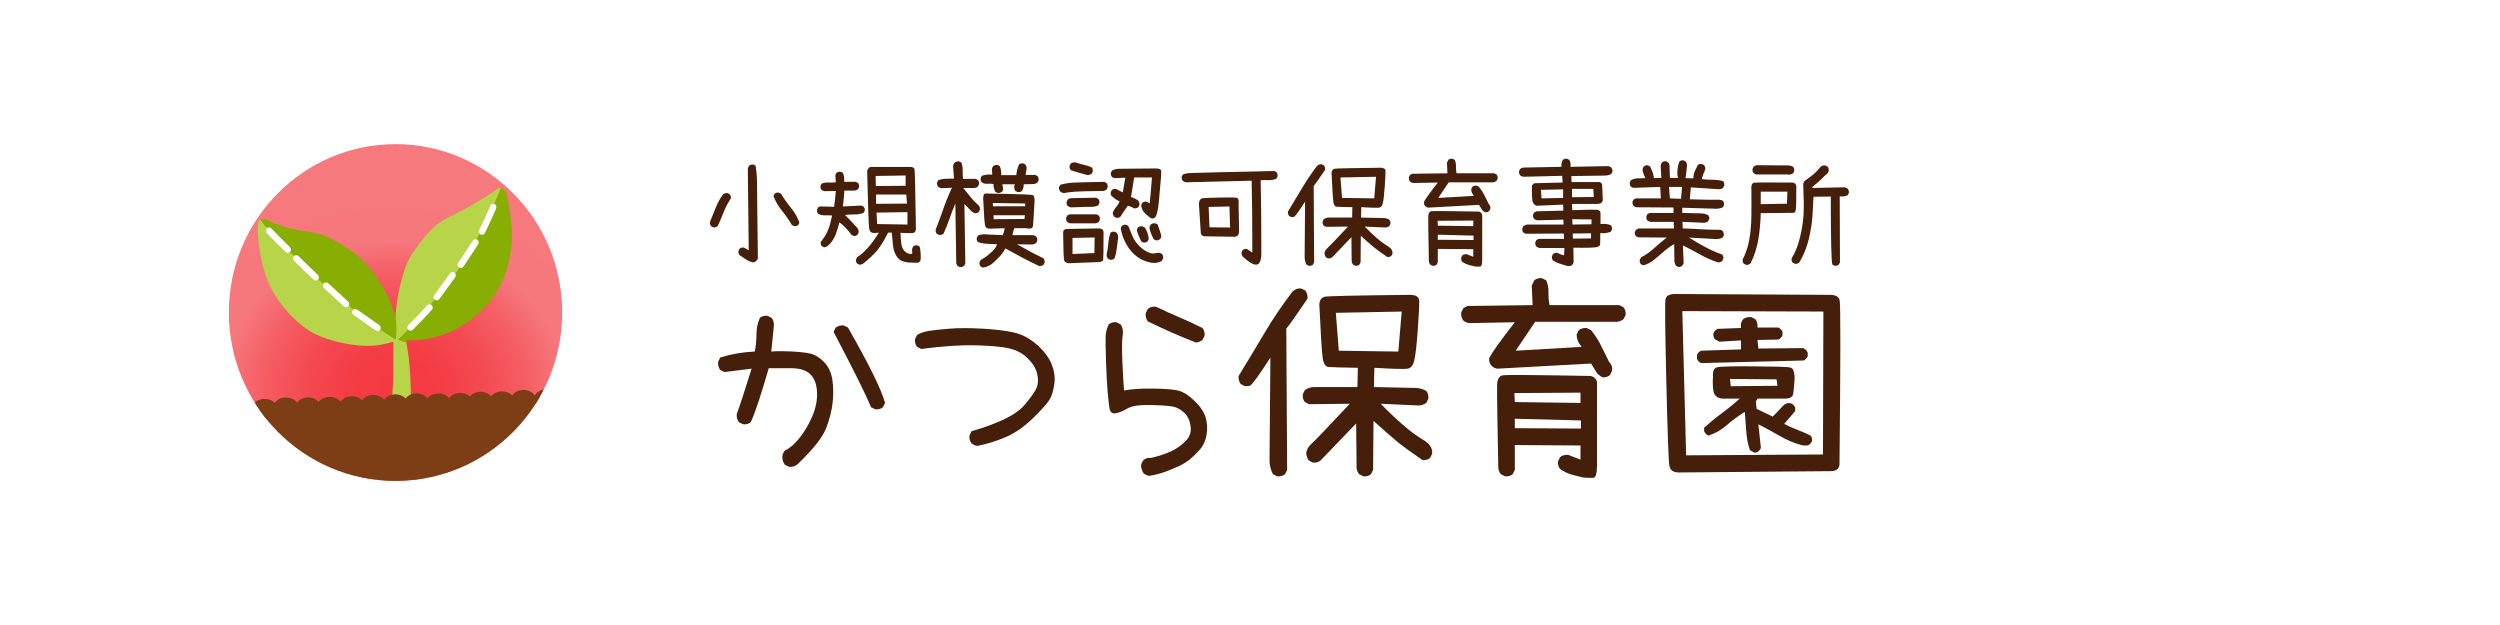
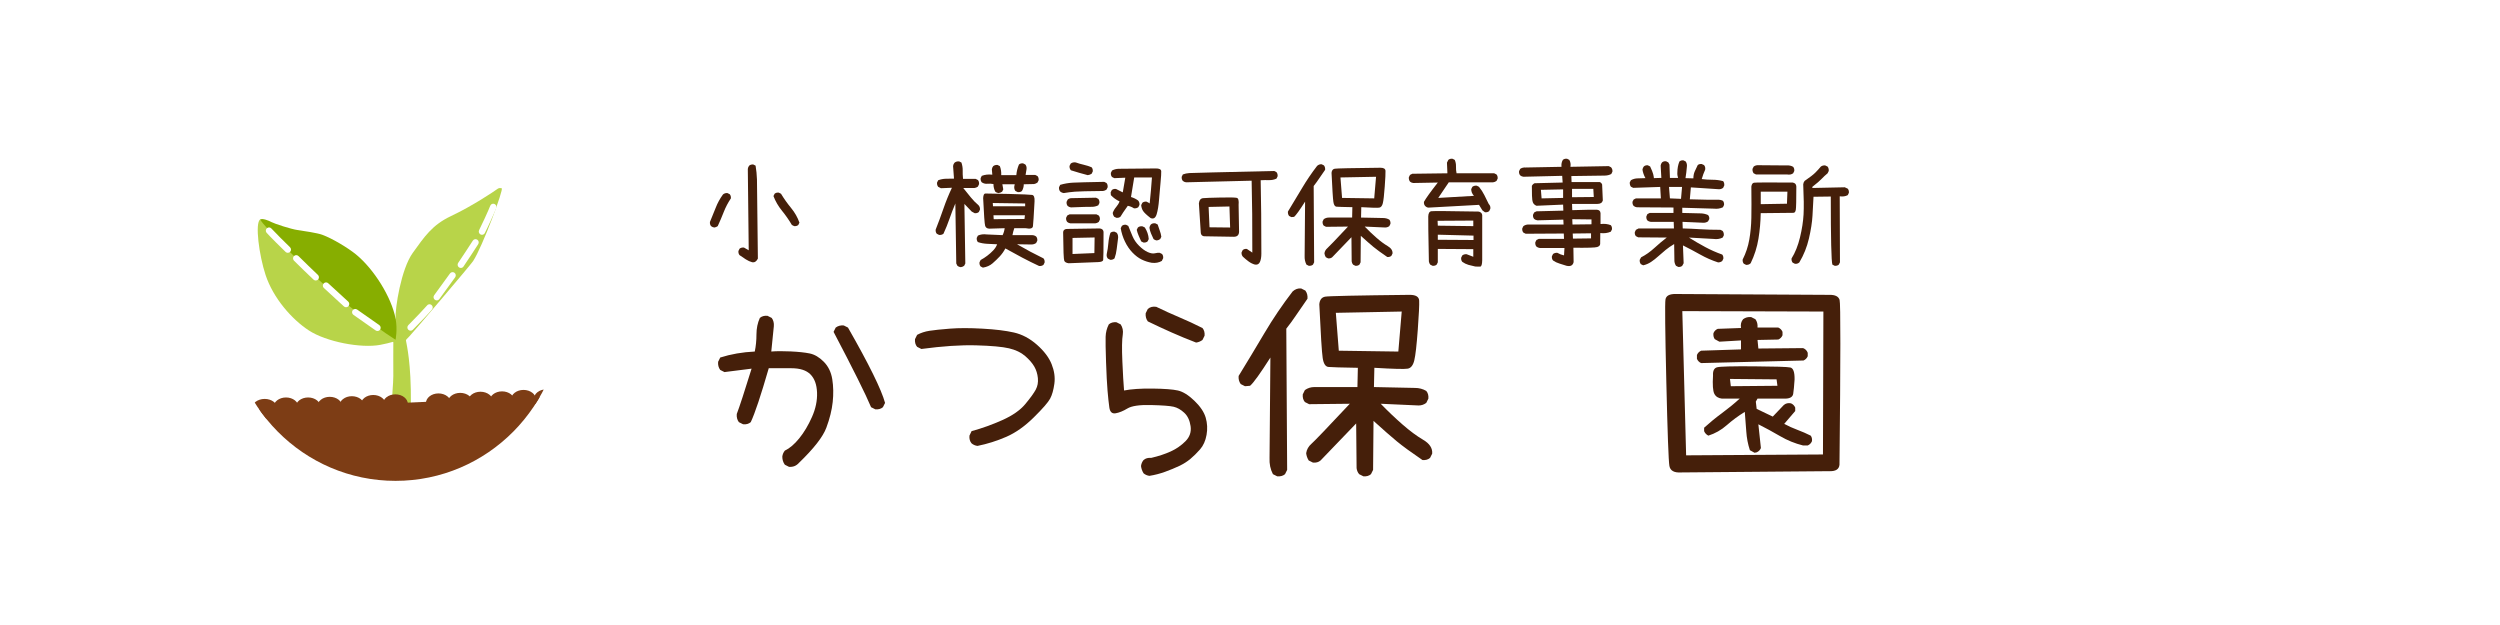
<svg xmlns="http://www.w3.org/2000/svg" id="_レイヤー_1" width="300" height="75" version="1.1" viewBox="0 0 300 75">
  <defs>
    <radialGradient id="_名称未設定グラデーション" data-name="名称未設定グラデーション" cx="47.29" cy="59.798" fx="47.29" fy="59.798" r="26.699" gradientTransform="translate(-.093 98.037) rotate(.104) scale(1 -.863)" gradientUnits="userSpaceOnUse">
      <stop offset="0" stop-color="#f43840" />
      <stop offset=".187" stop-color="#f43c44" />
      <stop offset=".384" stop-color="#f44850" />
      <stop offset=".583" stop-color="#f55d63" />
      <stop offset=".762" stop-color="#f6777c" />
      <stop offset="1" stop-color="#f6797d" />
    </radialGradient>
    <clipPath id="clippath">
      <ellipse cx="47.462" cy="37.5" rx="20" ry="20.203" fill="none" />
    </clipPath>
  </defs>
  <rect x="-.125" y="-.633" width="300.25" height="76.265" fill="#fff" />
  <g>
    <g>
-       <ellipse cx="47.462" cy="37.5" rx="20" ry="20.203" fill="url(#_名称未設定グラデーション)" />
      <path d="M47.468,38.253c-.063-1.283.66-5.961,2.066-7.911,1.409-1.956,2.334-3.347,4.57-4.404,2.664-1.26,5.251-3.018,5.499-3.202s.323-.196.602-.141-2.313,7.03-3.432,8.736c-.333.508-7.353,8.743-7.648,9.03-.28.272-.421.419-.41.493.081.512.636,2.68.593,7.592l-2.194-.109c-.172-.076.108-2.467.086-3.216-.018-.618.007-3.807,0-4.053-.004-.124-.184.052-1.571.315-2.291.435-6.473-.361-8.563-1.728-2.044-1.337-4.271-3.865-5.196-6.661-.778-2.353-1.296-6.259-.644-6.656.14-.086,1.604,1.481,2.443,2.078.839.598,12.336,8.696,12.852,9.153.651.575.949.741.946.685h0Z" fill="#b8d449" />
-       <path d="M47.777,40.701c1.696-1.362,6.123-6.705,7.534-8.794,2.055-3.043,4.443-8.306,4.78-9.33.572.07.667.623.753.913s.782,3.756.531,5.984c-.164,1.457-.631,5.1-3.858,8.041-3.227,2.941-6.583,3.379-8.78,3.341,0,0-.029.009.013.182-.509.022-1.001-.312-.972-.336h0Z" fill="#87ae00" />
      <path d="M47.468,40.773c-1.103-.687-4.117-2.779-7.089-5.292-2.904-2.456-8.76-8.282-9.153-9.145.28-.163,1.01.129,1.375.325s2.327.833,3.091.942,2.402.358,2.965.565c1.244.456,3.109,1.585,4.055,2.358,2.151,1.757,4.253,5.111,4.755,7.693.256,1.317,0,2.554,0,2.554h0Z" fill="#87ae00" />
      <g>
        <path d="M57.838,28.175c-.062,0-.125-.015-.183-.047-.187-.102-.256-.338-.155-.527.229-.426,1.155-2.439,1.328-2.905.075-.201.296-.303.495-.227.199.075.3.3.225.501-.185.497-1.129,2.55-1.372,3.002-.07.13-.202.204-.339.204h.001Z" fill="#fff" />
        <path d="M55.299,32.154c-.079,0-.158-.024-.227-.075-.172-.127-.209-.37-.084-.543.231-.32,1.611-2.435,1.75-2.656.114-.181.352-.235.531-.12.179.115.233.355.119.537-.143.227-1.532,2.357-1.778,2.697-.075.104-.192.16-.311.16Z" fill="#fff" />
        <path d="M52.409,36.048c-.077,0-.155-.023-.223-.072-.173-.124-.214-.367-.091-.542.296-.42,1.412-1.947,1.878-2.584l.027-.036c.126-.173.367-.209.538-.082.171.127.207.371.081.544l-.027.037c-.465.635-1.577,2.158-1.87,2.573-.075.107-.194.164-.314.164v-.002Z" fill="#fff" />
        <path d="M49.269,39.684c-.101,0-.202-.04-.277-.119-.147-.155-.143-.401.011-.55.46-.447,2.063-2.132,2.221-2.335.114-.17.341-.222.517-.115.182.111.241.349.132.533-.124.208-2.029,2.18-2.337,2.478-.075.072-.171.108-.267.108ZM51.221,36.683c-.004.006-.007.01-.009.014.003-.005.006-.009.009-.014Z" fill="#fff" />
        <path d="M34.538,30.339c-.088,0-.177-.031-.25-.093-.214-.185-2.131-2.106-2.305-2.325-.133-.168-.106-.412.06-.546.166-.134.408-.107.54.06.141.172,1.993,2.038,2.204,2.22.162.139.181.385.043.548-.076.09-.184.136-.293.136h0Z" fill="#fff" />
        <path d="M37.889,33.661c-.089,0-.178-.031-.25-.093-.177-.153-2.146-2.061-2.367-2.294-.147-.155-.142-.401.011-.55s.397-.143.544.012c.237.25,2.177,2.126,2.312,2.242.162.14.18.385.042.548-.076.09-.184.136-.293.136h0Z" fill="#fff" />
        <path d="M41.53,36.87c-.093,0-.186-.034-.26-.102-.028-.026-.158-.144-.345-.315-1.679-1.529-2.028-1.854-2.086-1.918-.142-.16-.129-.405.029-.549.157-.142.397-.131.54.025.118.121,1.508,1.387,2.032,1.865.189.172.321.293.349.318.157.145.168.391.024.549-.076.084-.18.126-.284.126h0Z" fill="#fff" />
        <path d="M45.295,39.722c-.083,0-.167-.027-.237-.083-.092-.068-2.483-1.744-2.643-1.855-.175-.122-.22-.364-.099-.541.12-.177.36-.222.535-.1.025.017,2.614,1.83,2.682,1.883.167.132.197.377.066.546-.076.098-.189.149-.303.149h0Z" fill="#fff" />
      </g>
      <g clip-path="url(#clippath)">
        <g>
          <g>
            <ellipse cx="31.76" cy="49.059" rx="1.541" ry="1.19" fill="#7d3d15" />
            <ellipse cx="34.321" cy="48.885" rx="1.509" ry="1.19" fill="#7d3d15" />
            <ellipse cx="36.974" cy="48.885" rx="1.509" ry="1.19" fill="#7d3d15" />
            <ellipse cx="39.57" cy="48.809" rx="1.509" ry="1.19" fill="#7d3d15" />
            <ellipse cx="42.223" cy="48.733" rx="1.509" ry="1.19" fill="#7d3d15" />
            <ellipse cx="44.791" cy="48.587" rx="1.509" ry="1.19" fill="#7d3d15" />
            <ellipse cx="47.444" cy="48.511" rx="1.509" ry="1.19" fill="#7d3d15" />
-             <ellipse cx="49.983" cy="48.399" rx="1.509" ry="1.19" fill="#7d3d15" />
            <ellipse cx="52.615" cy="48.399" rx="1.509" ry="1.19" fill="#7d3d15" />
            <ellipse cx="55.225" cy="48.334" rx="1.509" ry="1.19" fill="#7d3d15" />
            <ellipse cx="57.656" cy="48.197" rx="1.509" ry="1.19" fill="#7d3d15" />
            <ellipse cx="60.245" cy="48.153" rx="1.509" ry="1.19" fill="#7d3d15" />
            <ellipse cx="62.82" cy="47.979" rx="1.509" ry="1.19" fill="#7d3d15" />
            <ellipse cx="65.559" cy="47.907" rx="1.509" ry="1.19" fill="#7d3d15" />
          </g>
          <rect x="29.374" y="48.362" width="37.178" height="9.607" transform="translate(-2.307 2.176) rotate(-2.538)" fill="#7d3d15" />
        </g>
      </g>
    </g>
    <g>
      <path d="M94.691,56.026l-.508-.257c-.203-.274-.306-.6-.306-.976.034-.274.136-.514.306-.72.575-.273,1.152-.766,1.729-1.476.575-.711,1.084-1.562,1.524-2.556.441-.992.645-1.968.61-2.927-.034-.958-.297-1.686-.788-2.183-.491-.496-1.254-.744-2.287-.744h-2.72c-.95,3.286-1.67,5.443-2.161,6.471-.237.205-.543.291-.915.256l-.509-.256c-.203-.274-.288-.6-.254-.977.339-.89.932-2.704,1.779-5.443l-3.254.411-.508-.257c-.203-.273-.288-.599-.254-.976l.254-.514c.644-.205,1.312-.368,2.008-.488.694-.119,1.406-.196,2.136-.23.135-.65.203-1.335.203-2.055s.136-1.377.406-1.977c.237-.205.542-.291.915-.257l.509.257c.203.273.288.607.254,1.001l-.305,3.03c.61-.052,1.381-.056,2.313-.013.932.043,1.694.124,2.287.243.593.12,1.161.454,1.703,1.002s.881,1.25,1.017,2.105c.136.856.152,1.764.051,2.722-.102.959-.355,1.986-.763,3.081-.406,1.096-1.508,2.508-3.304,4.236-.306.343-.695.497-1.17.463l.002.004ZM105.037,49.119l-.508-.257c-.645-1.541-2.145-4.553-4.5-9.038l.255-.514c.271-.205.593-.291.966-.257l.508.257c2.525,4.416,4.008,7.43,4.449,9.038l-.255.514c-.237.205-.542.291-.915.257Z" fill="#451f0a" />
      <path d="M117.3,53.51c-.271-.034-.508-.137-.712-.309-.203-.239-.288-.547-.254-.924l.254-.539c1.254-.343,2.491-.787,3.712-1.335,1.22-.548,2.135-1.19,2.745-1.926s1.025-1.31,1.245-1.721c.221-.411.306-.873.255-1.387s-.195-.976-.433-1.387c-.237-.41-.602-.83-1.093-1.258-.492-.428-1.136-.735-1.932-.925-.797-.188-2.114-.308-3.953-.359-1.839-.051-4.028.095-6.57.437l-.509-.257c-.203-.239-.288-.547-.254-.924l.254-.514c.44-.239.937-.402,1.487-.488.55-.085,1.363-.171,2.44-.256,1.075-.086,2.38-.086,3.914,0,1.533.085,2.792.239,3.774.462.983.223,1.902.71,2.758,1.463.856.754,1.445,1.532,1.768,2.337.321.805.432,1.584.33,2.337s-.271,1.353-.509,1.797c-.237.445-.894,1.198-1.97,2.26s-2.173,1.836-3.292,2.324c-1.118.487-2.271.852-3.457,1.091h.002Z" fill="#451f0a" />
      <path d="M137.939,57.104c-.271-.034-.508-.137-.711-.308-.17-.274-.271-.565-.306-.873.034-.274.136-.514.306-.72.236-.205.542-.291.915-.257.881-.205,1.66-.462,2.338-.77.678-.309,1.271-.72,1.779-1.232.509-.514.712-1.117.61-1.811s-.355-1.229-.763-1.604c-.406-.377-.83-.616-1.271-.72-.441-.103-1.348-.171-2.72-.205-1.373-.034-2.313.103-2.822.411-.508.308-.979.5-1.41.577-.433.077-.687-.153-.763-.693-.076-.539-.148-1.21-.216-2.016-.068-.804-.128-1.951-.179-3.44s-.067-2.499-.051-3.029.145-1.027.382-1.489c.237-.206.542-.291.915-.257l.508.257c.237.359.322.762.255,1.206-.102.616-.119,1.695-.051,3.235.067,1.541.135,2.705.203,3.492.881-.171,2.024-.248,3.432-.23,1.406.017,2.415.094,3.024.23.61.138,1.271.548,1.983,1.232.711.685,1.164,1.361,1.359,2.028.194.668.229,1.357.102,2.067-.127.711-.386,1.288-.775,1.733s-.779.83-1.169,1.155-.839.607-1.348.848c-.508.239-1.067.47-1.677.692-.61.223-1.237.386-1.882.488l.003.003ZM143.532,41.108c-.983-.377-1.957-.779-2.924-1.207-.966-.428-1.923-.873-2.872-1.335-.203-.274-.288-.6-.254-.977l.254-.513c.271-.24.61-.325,1.017-.257.915.445,1.839.864,2.771,1.258.933.394,1.856.821,2.771,1.284.203.239.288.548.254.924l-.254.514c-.238.171-.492.274-.763.309Z" fill="#451f0a" />
      <path d="M153.26,57.156l-.509-.257c-.305-.582-.44-1.232-.406-1.952l.102-12.042c-1.22,1.917-2.033,3.047-2.44,3.39l-.609.051-.509-.257c-.203-.273-.288-.599-.254-.976,1.05-1.711,2.084-3.428,3.101-5.147,1.017-1.721,2.144-3.386,3.381-4.994.305-.274.644-.394,1.017-.36l.509.257c.203.274.288.6.254.977-.576.821-1.042,1.498-1.397,2.028-.356.53-.737,1.053-1.145,1.566l.102,16.946-.254.514c-.237.205-.551.291-.94.257h-.003ZM163.605,57.156l-.509-.257c-.169-.206-.271-.445-.305-.72l-.051-5.366-4.271,4.442c-.237.205-.543.291-.915.257l-.509-.257c-.169-.273-.271-.565-.305-.873.067-.445.279-.821.636-1.13.355-.308,1.889-1.908,4.601-4.802l-4.881.052-.508-.257c-.203-.239-.289-.548-.255-.925l.255-.513c.339-.24.712-.36,1.118-.36h5.186l.051-2.311c-2-.034-3.178-.068-3.533-.103s-.585-.394-.687-1.078-.237-2.833-.406-6.445c.051-.53.283-.834.699-.911.415-.077,3.8-.15,10.154-.219.729,0,1.105.231,1.131.693s-.029,1.622-.165,3.479-.275,3.086-.419,3.685c-.145.6-.407.933-.788,1.001-.382.069-1.716.035-4.004-.103l-.051,2.311c2.762.069,4.397.104,4.906.104s.966.119,1.372.359c.204.239.288.548.255.924l-.255.514c-.271.205-.576.309-.915.309l-4.55-.206c.864.891,1.737,1.721,2.618,2.491s1.707,1.382,2.479,1.836c.771.453,1.131,1.006,1.08,1.656l-.254.513c-.237.206-.543.291-.915.257-1.356-.924-2.381-1.673-3.076-2.246-.694-.573-1.626-1.391-2.796-2.452l-.051,5.88-.254.514c-.237.205-.543.291-.915.257h.002ZM167.8,42.187l.406-4.802-7.905.154.355,4.545,7.144.103Z" fill="#451f0a" />
-       <path d="M192.252,45.268l-.56-.411-.763-1.232-11.26.616c-.271-.034-.509-.162-.712-.385s-.289-.522-.255-.898c.407-.753,1.433-2.183,3.076-4.288l-5.465.103c-.271-.034-.509-.137-.712-.309-.203-.273-.288-.599-.254-.976l.254-.514.508-.257,7.804-.103-.102-2.362.306-.616c.236-.205.542-.291.915-.257l.508.257c.204.445.297.934.28,1.464-.018.531.025,1.036.127,1.515h8.362l.509.257c.203.24.288.548.254.925l-.254.514c-.237.171-.492.273-.763.308h-9.837l-2.339,3.467,7.931-.463c-.406-.444-.609-.94-.609-1.489l.254-.513c.271-.206.593-.291.966-.257l.508.257c.475.582.873,1.198,1.195,1.849.321.65.644,1.301.966,1.951.305.308.424.668.355,1.078l-.254.514c-.237.205-.551.291-.94.257v-.002ZM190.065,57.31c-.508-.103-1-.223-1.474-.359-.475-.137-.933-.359-1.373-.667-.203-.24-.288-.549-.254-.925l.254-.514c.271-.205.593-.291.966-.257l1.475.565v-1.695l-7.88-.051v2.979l-.254.514c-.238.205-.543.291-.915.257l-.509-.257c-.17-.206-.271-.445-.305-.72-.119-5.974-.165-9.308-.14-10.001s.254-1.073.686-1.143c.433-.067,3.944-.042,10.536.077.458.12.712.377.763.771v10.04c-.017.924-.165,1.395-.444,1.412-.28.017-.657.008-1.132-.026h0ZM189.659,48.349v-1.232l-7.931.052.051,1.078,7.88.103h0ZM189.71,51.43v-.976l-7.931-.205v1.13s7.931.051,7.931.051Z" fill="#451f0a" />
      <path d="M219.569,56.54l-17.844.153c-.831.052-1.297-.21-1.398-.783s-.225-3.933-.368-10.078c-.145-6.145-.179-9.444-.102-9.897.076-.454.495-.672,1.258-.655l18.403.103c.694-.017,1.105.185,1.233.604.127.42.122,7.015-.013,19.784-.052.53-.441.787-1.17.771v-.002ZM218.756,54.537l.051-17.152-16.929-.051.457,17.306,16.421-.103ZM204.14,43.573c-.237-.103-.406-.274-.508-.514v-.462c.102-.24.271-.411.508-.514l4.779-.154v-1.078l-2.593.153-.56-.308c-.136-.205-.187-.445-.152-.719.102-.24.271-.411.509-.514l2.796-.103c-.068-.428.017-.779.254-1.053.271-.206.593-.291.966-.257l.509.257c.203.273.288.607.254,1.001h2.491c.237.103.407.274.509.514v.411c-.102.239-.271.41-.509.513l-2.491.052.102,1.027,5.364-.052c.271.103.457.291.559.565v.41c-.102.24-.271.411-.508.514l-12.278.309v.002ZM210.546,54.331l-.56-.308c-.237-.719-.381-1.468-.432-2.247-.051-.778-.11-1.562-.179-2.35-.779.479-1.499,1.011-2.16,1.593s-1.398,1.001-2.212,1.258c-.237-.119-.406-.3-.508-.539v-.411c.678-.616,1.39-1.198,2.135-1.746.746-.548,1.458-1.13,2.136-1.746h-2.136c-.44-.051-.745-.248-.915-.59-.169-.343-.22-1.07-.152-2.183-.034-.565.131-.895.496-.989.364-.094,1.83-.132,4.397-.115,2.567.018,4.028.064,4.385.142.355.077.524.561.508,1.45-.051.771-.105,1.34-.165,1.708s-.368.561-.928.577h-3.355l-.203.359.102.873,1.932.925,1.322-1.387c.237-.205.525-.273.864-.205.237.103.406.273.508.514v.41l-1.321,1.541c.508.273,1.038.514,1.589.719.55.205,1.08.437,1.589.693.135.171.186.394.152.668-.102.239-.271.41-.509.513h-.559c-.967-.239-1.882-.611-2.746-1.116s-1.737-.98-2.618-1.426l.306,2.851c-.102.24-.271.411-.509.514l-.254.051h0ZM213.291,46.295l-.102-.771-5.593-.052.103.873,5.592-.051h0Z" fill="#451f0a" />
    </g>
    <g>
      <path d="M85.714,27.302c-.146-.019-.274-.074-.385-.166-.109-.13-.155-.296-.137-.5.237-.555.467-1.119.687-1.692s.513-1.109.879-1.609c.155-.129.334-.185.535-.166l.275.139c.109.129.155.296.137.499-.348.519-.634,1.063-.858,1.637-.225.574-.465,1.138-.721,1.693-.129.092-.266.147-.412.166h0ZM90.287,31.478c-.274-.074-.54-.194-.797-.36-.256-.167-.503-.333-.741-.5-.109-.129-.155-.296-.138-.499l.138-.277c.146-.111.32-.157.521-.139l.577.333-.109-9.767c.018-.148.073-.278.164-.389.129-.111.293-.157.495-.139l.274.139c.092.536.146,1.089.165,1.657.018.569.055,3.734.109,9.497-.165.332-.385.48-.659.443h0ZM95.3,27.136l-.274-.139c-.348-.592-.744-1.161-1.188-1.707-.444-.546-.785-1.133-1.023-1.762l.138-.277c.128-.111.292-.157.494-.139l.274.139c.357.592.76,1.161,1.209,1.706.448.546.782,1.133,1.002,1.762l-.137.278c-.129.11-.293.157-.495.139Z" fill="#451f0a" />
-       <path d="M98.882,29.674l-.262-.139c-.109-.12-.155-.277-.137-.472.339-.443.586-.825.741-1.145.156-.318.282-.654.378-1.006.097-.352.181-.702.254-1.054-.283-.019-.574-.023-.872-.015-.298.01-.569-.055-.817-.193-.101-.13-.142-.292-.123-.486l.123-.264c.146-.12.325-.161.536-.124l1.387.041c.046-.314.087-.629.124-.943.036-.314.063-.633.082-.957l-1.332.027c-.146-.019-.271-.069-.371-.152-.101-.12-.146-.277-.137-.472l.137-.277c.248-.111.522-.157.824-.139.303.019.596.009.879-.028l-.055-.874.138-.263c.137-.103.307-.144.508-.125l.261.125c.138.323.188.685.151,1.082h1.4l.262.139c.101.129.142.291.123.485l-.123.264c-.129.093-.262.147-.398.166h-1.236c-.019.314-.044.629-.075.943-.032.314-.066.634-.104.958l2.226-.111.261.139c.109.12.155.277.137.472l-.137.264c-.33.139-.691.203-1.085.194-.395-.01-.774.014-1.141.069.266.269.52.529.763.783.242.255.469.502.68.742.155.176.215.37.179.583l-.124.264c-.128.111-.288.157-.48.139l-.261-.139c-.192-.277-.41-.543-.652-.798-.243-.254-.506-.487-.79-.7-.109.472-.247.932-.412,1.38-.164.449-.391.835-.68,1.159-.288.323-.538.476-.748.457h-.002ZM108.935,31.492c-.256-.037-.499-.1-.728-.187-.229-.089-.446-.294-.652-.618-.206-.323-.339-.739-.398-1.248s-.107-1.018-.145-1.526h-.439c-.458.916-.884,1.614-1.277,2.095-.394.481-.938.999-1.634,1.554-.146.148-.33.213-.55.194l-.261-.139c-.109-.12-.155-.277-.138-.472l.138-.264c.394-.268.792-.614,1.195-1.04.402-.426.879-1.068,1.428-1.929-.339.056-.606.062-.803.021s-.323-.227-.378-.555-.133-2.61-.233-6.847c.018-.139.077-.261.179-.367.101-.106.247-.15.439-.132h4.532c.302,0,.478.086.528.257s.107,2.573.172,7.207c-.027.277-.149.433-.364.465s-.712.025-1.49-.021c.019.48.053.915.104,1.304.05.389.192.698.426.93s.528.328.886.291l-.027-.527c.018-.139.068-.264.15-.374.119-.102.275-.144.468-.125l.274.125c.101.213.151.717.151,1.512-.019.333-.22.485-.604.458s-.701-.042-.948-.042h-.001ZM108.674,22.294v-1.235l-3.599.056.028,1.207,3.57-.027h0ZM108.839,24.43l-.082-1.082h-3.626v1.11l3.708-.028ZM108.894,26.942v-1.484l-3.708.055.068,1.374,3.64.056h0Z" fill="#451f0a" />
      <path d="M115.287,32.061c-.156-.019-.289-.074-.398-.167l-.138-.277-.109-7.2c-.257.61-.49,1.221-.701,1.831s-.453,1.212-.728,1.804c-.146.111-.32.157-.522.139l-.274-.139c-.109-.129-.155-.296-.137-.499.329-.833.641-1.674.934-2.525s.632-1.683,1.017-2.497l-1.319.056-.329-.167c-.11-.139-.156-.31-.138-.513l.138-.277c.293-.111.6-.171.92-.181.32-.009.646-.014.976-.014l-.11-1.513c.019-.147.073-.277.165-.388.146-.13.334-.186.563-.167l.274.139c.109.333.16.65.151.95-.01.301.004.637.041,1.006h1.511l.274.139c.11.13.155.297.138.5l-.138.291c-.128.093-.266.148-.412.167h-1.346c.348.425.646.795.893,1.109s.563.639.947.971c.129.148.184.324.165.527l-.137.277c-.129.111-.294.158-.495.139l-.356-.193-.879-.916.109,7.145-.138.277c-.128.093-.266.148-.411.167h0ZM117.951,32.117l-.274-.139c-.11-.13-.156-.297-.138-.5l.138-.277c.274-.148.54-.319.796-.514.257-.194.495-.406.715-.638s.375-.477.467-.735c-.385-.019-.778-.037-1.182-.056-.402-.019-.778-.088-1.126-.208-.109-.129-.155-.296-.138-.499l.138-.277c.312-.148.668-.194,1.071-.14l1.896.084c.128-.259.21-.536.247-.833l-1.841.056c-.266-.009-.433-.122-.501-.34-.068-.217-.148-1.325-.24-3.322.019-.361.103-.546.254-.556.151-.009,1.069.008,2.754.049,1.685.042,2.639.081,2.863.118s.323.296.296.776c-.092,1.721-.156,2.715-.192,2.983-.037.269-.33.347-.879.235h-1.36c-.092.26-.164.537-.22.833h2.349c.184,0,.348.056.494.166.11.13.156.296.138.5l-.138.277c-.164.12-.356.18-.576.18l-1.717-.027c.54.314,1.071.61,1.593.888.522.277,1.049.546,1.58.805.109.13.155.296.137.5l-.137.277c-.147.11-.321.157-.522.139-.678-.314-1.357-.652-2.039-1.013-.683-.361-1.354-.727-2.013-1.097-.183.352-.407.671-.673.958-.266.286-.554.563-.865.832s-.695.439-1.153.514h-.002ZM119.819,23.168c-.147-.019-.275-.074-.385-.167-.146-.277-.22-.583-.22-.915-.238-.047-.481-.059-.729-.035s-.472-.034-.673-.174c-.109-.129-.155-.296-.137-.499l.137-.277c.385-.147.806-.194,1.264-.139l-.055-.639c.019-.147.073-.277.165-.388.146-.111.32-.157.521-.139l.274.139c.128.333.184.693.165,1.082h1.812c.037-.444.143-.869.316-1.276.128-.111.293-.157.494-.139l.274.139c.129.166.174.36.138.582l-.109.666h1.153l.274.139c.11.13.156.297.138.5l-.138.277c-.128.093-.266.152-.412.181l-1.235.027c0,.296-.074.564-.22.805-.129.111-.294.157-.495.139l-.288-.139c-.11-.147-.156-.323-.138-.527l.056-.277h-1.483l.109.61-.137.277c-.129.093-.275.148-.439.167h.003ZM123.019,24.75v-.333l-3.887-.056.027.389h3.86ZM122.937,26.276l.055-.444h-3.776l.027.472,3.694-.027h0Z" fill="#451f0a" />
      <path d="M127.659,23.168c-.165-.019-.312-.084-.439-.194-.11-.13-.156-.296-.138-.5l.138-.291c.494-.147,1.007-.236,1.538-.264s1.781-.06,3.749-.097l.275.139c.109.129.155.301.137.513l-.137.277c-.129.093-.266.148-.412.167-1.804.019-2.931.046-3.379.083s-.893.093-1.332.167h0ZM128.236,31.589c-.275-.037-.449-.135-.522-.292s-.119-1.285-.137-3.385c0-.323.22-.472.659-.443l3.694-.056c.356.027.521.213.494.555,0,2.007-.014,3.084-.041,3.232-.027.147-.22.231-.577.25-.356.019-1.547.064-3.57.139ZM128.456,26.803c-.146-.019-.275-.074-.385-.167-.11-.129-.156-.296-.138-.499l.138-.277.274-.139h3.228l.274.139c.11.129.156.296.138.499l-.138.277c-.128.093-.266.148-.411.167h-2.98ZM128.511,24.888c-.146-.019-.274-.074-.385-.166-.109-.13-.155-.296-.137-.5l.137-.277c.128-.11.284-.166.467-.166l2.926-.056.274.139c.11.13.155.296.138.499l-.138.277c-.256.13-.535.19-.838.181-.302-.009-1.117.014-2.444.069ZM130.529,21.018c-.329-.093-.666-.186-1.009-.277-.344-.093-.681-.194-1.01-.306-.128-.147-.184-.323-.165-.527l.138-.277c.165-.129.366-.176.604-.139.311.111.629.203.954.277s.644.176.954.306c.11.129.156.296.138.499l-.138.277c-.146.093-.302.148-.467.167h0ZM131.326,30.369l.027-1.873-2.65.056v1.928l2.623-.11h0ZM133.222,31.173l-.274-.139c-.129-.148-.175-.333-.138-.556.091-.406.155-.834.192-1.283.036-.448.119-.867.247-1.255.128-.111.293-.157.494-.14l.274.14c.146.203.192.453.138.749-.055.388-.105.783-.151,1.186s-.133.779-.261,1.131c-.146.13-.32.185-.521.167ZM138.069,26.165c-.476-.37-.778-.656-.906-.86-.128-.203-.201-.435-.22-.693l.138-.277c.128-.111.293-.157.494-.139l.274.139.11.083c.055-.518.104-1.033.15-1.547.046-.513.087-1.038.124-1.574h-2.129c-.073.389-.137.779-.192,1.172-.055.394-.119.784-.192,1.173.312.092.596.23.852.416.129.147.184.323.165.527l-.138.277c-.146.11-.32.157-.521.139-.22-.148-.467-.25-.741-.306-.439.61-.733,1.046-.879,1.305-.129.11-.294.157-.495.139l-.274-.139c-.092-.13-.146-.277-.165-.444.092-.259.229-.494.412-.707s.32-.439.412-.681c-.403-.185-.751-.435-1.044-.749l-.027-.333.138-.277c.128-.11.293-.157.494-.139l.824.416.302-1.762-1.318.056-.274-.139c-.11-.13-.156-.296-.138-.499l.138-.278c.238-.129.499-.198.782-.208.284-.009,1.768-.022,4.45-.041.439-.01.664.106.673.347s-.019.685-.082,1.332c-.064.647-.124,1.331-.179,2.053s-.151,1.309-.288,1.762c-.138.453-.381.606-.729.458v-.002ZM138.207,31.534c-.421-.074-.822-.203-1.202-.389-.38-.185-.748-.462-1.105-.832-.356-.37-.659-.812-.906-1.325s-.417-1.047-.508-1.603l.137-.277c.128-.11.293-.157.495-.139l.274.139c.165.407.334.818.508,1.235.174.416.438.8.79,1.151s.698.604,1.037.756c.338.152.622.201.852.146.229-.056.426-.074.59-.056l.275.139c.109.13.155.296.137.5l-.164.333c-.349.203-.751.277-1.209.222h0ZM137.218,29.106l-.274-.139c-.101-.222-.201-.448-.302-.68-.102-.231-.179-.467-.233-.708l.137-.277c.146-.129.334-.176.563-.139l.274.139c.128.203.233.421.316.652.082.231.132.477.15.735l-.137.277c-.129.11-.294.157-.495.139h.001ZM138.812,28.856c-.146-.019-.275-.074-.385-.166-.11-.223-.211-.444-.302-.666-.092-.223-.156-.453-.192-.694.018-.147.073-.277.164-.388.146-.13.33-.176.55-.139l.274.139c.073.24.156.48.247.721.092.241.156.491.192.75l-.137.277c-.129.092-.266.147-.412.166h0Z" fill="#451f0a" />
      <path d="M150.61,31.755c-.275-.074-.531-.199-.77-.374-.238-.176-.467-.366-.687-.569-.129-.147-.184-.323-.165-.527l.138-.277c.128-.11.293-.157.494-.139.22.148.439.296.659.444.009-3.293-.019-6.169-.082-8.629l-7.87.193c-.146-.018-.274-.073-.385-.166-.109-.13-.155-.296-.137-.499l.137-.278c.238-.092.499-.147.783-.166s3.676-.102,10.177-.25l.275.139c.109.13.155.297.137.5l-.137.277c-.275.13-.577.189-.907.181-.329-.01-.659-.005-.988.014.055,2.423.082,5.354.082,8.795,0,.426-.058.764-.172,1.014-.114.249-.309.355-.583.318h0ZM148.056,28.413l-3.324-.056c-.394.037-.606-.106-.639-.431-.032-.323-.107-1.498-.227-3.523.046-.389.215-.597.509-.624.293-.028.993-.054,2.101-.076,1.108-.023,1.756-.01,1.943.041s.259.331.213.84l.056,3.218c-.01.407-.22.611-.632.611h0ZM147.616,27.302l-.083-2.524-2.499.055.109,2.442,2.473.027h0Z" fill="#451f0a" />
      <path d="M157.05,31.894l-.274-.139c-.165-.314-.238-.666-.22-1.054l.055-6.507c-.659,1.036-1.099,1.646-1.318,1.831l-.33.028-.274-.14c-.109-.147-.155-.323-.137-.526.567-.925,1.126-1.853,1.675-2.782.55-.93,1.158-1.829,1.827-2.698.165-.147.348-.213.549-.194l.275.139c.109.148.155.324.137.527-.312.444-.562.81-.755,1.096-.192.287-.398.569-.618.847l.055,9.156-.137.277c-.129.111-.298.157-.509.139h0ZM162.64,31.894l-.274-.139c-.092-.11-.146-.24-.165-.389l-.027-2.899-2.308,2.4c-.128.111-.293.157-.494.139l-.274-.139c-.092-.147-.146-.305-.165-.472.036-.24.151-.444.343-.61s1.021-1.031,2.486-2.595l-2.637.028-.274-.139c-.11-.13-.156-.296-.138-.5l.138-.277c.183-.129.384-.194.604-.194h2.802l.027-1.248c-1.08-.019-1.717-.037-1.908-.056-.192-.019-.316-.213-.371-.583-.055-.369-.129-1.53-.22-3.481.027-.287.153-.451.378-.493.224-.041,2.053-.081,5.486-.118.394,0,.598.125.611.375s-.017.876-.09,1.88-.148,1.667-.227,1.991c-.077.323-.22.504-.426.541s-.927.019-2.163-.056l-.027,1.248c1.492.037,2.376.056,2.651.056s.521.065.741.194c.11.13.155.296.138.499l-.138.278c-.146.11-.312.166-.494.166l-2.459-.111c.467.481.938.93,1.415,1.346.476.417.922.747,1.339.992s.611.544.584.895l-.138.278c-.128.11-.293.157-.494.139-.732-.5-1.287-.904-1.662-1.214-.375-.311-.879-.752-1.511-1.325l-.027,3.177-.138.277c-.128.111-.293.157-.494.139h0ZM164.906,23.806l.22-2.594-4.271.083.192,2.455,3.859.056Z" fill="#451f0a" />
      <path d="M178.195,25.471l-.302-.222-.412-.666-6.084.333c-.146-.019-.275-.088-.385-.208s-.156-.282-.138-.486c.22-.406.773-1.179,1.662-2.316l-2.953.056c-.146-.019-.274-.074-.384-.167-.11-.147-.156-.323-.138-.527l.138-.277.274-.139,4.216-.056-.055-1.276.165-.333c.128-.11.293-.156.494-.139l.274.139c.11.241.16.505.151.791-.009.287.014.56.068.818h4.519l.275.139c.109.13.155.297.137.5l-.137.277c-.129.093-.266.148-.412.166h-5.315l-1.264,1.873,4.285-.249c-.22-.241-.329-.509-.329-.805l.137-.278c.146-.11.32-.156.522-.139l.274.139c.256.315.472.648.646.999l.521,1.055c.165.166.229.36.192.583l-.137.277c-.129.11-.298.157-.509.139h.004ZM177.015,31.978c-.274-.056-.541-.121-.797-.194-.257-.074-.504-.194-.741-.361-.11-.129-.156-.296-.138-.499l.138-.277c.146-.111.32-.157.521-.139l.797.305v-.915l-4.258-.028v1.609l-.138.277c-.128.111-.293.157-.494.139l-.274-.139c-.092-.11-.146-.24-.165-.389-.064-3.228-.089-5.028-.075-5.403.014-.374.137-.58.37-.617.234-.037,2.131-.023,5.693.042.247.064.385.203.412.416v5.424c-.01.5-.09.754-.24.764-.151.009-.355.004-.611-.014h0ZM176.795,27.136v-.666l-4.285.027.027.583,4.258.056h0ZM176.822,28.8v-.526l-4.285-.111v.61l4.285.027Z" fill="#451f0a" />
      <path d="M187.984,31.894c-.274-.092-.554-.18-.837-.264-.284-.083-.545-.208-.783-.374-.11-.13-.156-.296-.138-.5l.138-.277c.146-.11.32-.157.521-.139.257.148.522.25.797.306l.055-.888h-2.966c-.147-.019-.28-.074-.398-.167-.11-.129-.156-.301-.138-.514l.138-.277.288-.139h3.021l-.027-.638-4.573.027-.275-.139c-.109-.129-.155-.296-.137-.499l.137-.277c.184-.13.385-.194.604-.194h4.217l-.027-.583-3.104.083c-.155-.019-.288-.073-.398-.166-.109-.13-.155-.296-.137-.5l.137-.277.275-.139,3.228-.083-.027-.722-3.2.139c-.211-.092-.351-.222-.419-.388-.069-.167-.108-.444-.117-.833s-.014-.776-.014-1.165c.073-.148.184-.255.33-.319l3.364-.083-.055-.805-4.656.111c-.146-.019-.274-.074-.384-.167-.11-.129-.156-.296-.138-.499l.138-.277c.183-.13.402-.186.659-.167l4.299-.083c-.037-.314.018-.592.164-.833.129-.11.293-.156.495-.139l.274.139c.146.241.192.519.138.833l4.601-.083.274.139c.128.147.184.323.165.526l-.138.278c-.238.129-.508.193-.81.193s-1.63.02-3.983.056l.027.722h3.393c.128.056.22.152.274.291l.083,1.915c-.074.277-.294.416-.659.416h-3.035l.027.749c1.721-.056,2.712-.071,2.973-.049.262.023.4.16.419.409v1.305c.458-.056.87-.009,1.236.139.11.13.155.296.138.499l-.138.277c-.366.167-.787.223-1.264.167,0,.693-.005,1.129-.014,1.304-.009.176-.13.301-.364.375-.233.074-1.183.102-2.85.083l.027,1.721c-.091.406-.375.555-.852.443h.001ZM187.573,23.75v-1.026l-2.665.056.083,1.026,2.582-.056ZM191.254,23.64l-.056-.972h-2.554v.999l2.609-.027h.001ZM190.979,26.914v-.582l-2.307-.028.027.639,2.279-.028h.001ZM190.924,28.606v-.61l-2.197.028.027.61,2.17-.028h0Z" fill="#451f0a" />
      <path d="M201.393,32.033l-.274-.139c-.147-.222-.211-.477-.192-.763l-.027-1.845c-.376.222-.717.457-1.023.707s-.6.502-.879.756c-.279.255-.568.481-.865.68-.298.199-.616.336-.955.409l-.274-.139c-.11-.139-.156-.31-.138-.513l.165-.306c.559-.286,1.085-.656,1.579-1.109.495-.453.994-.874,1.497-1.263l-3.419-.027-.275-.139c-.109-.12-.155-.282-.137-.486l.137-.277.316-.166h4.243l-.027-.791h-2.761c-.155-.019-.288-.074-.397-.167-.102-.129-.143-.291-.124-.485l.124-.277.274-.139h2.856v-.652l-4.395-.027c-.146-.019-.275-.074-.385-.166-.11-.13-.156-.296-.138-.5l.138-.264.274-.139h2.994l-.082-1.373-3.241.11-.275-.139c-.101-.139-.146-.31-.137-.513l.137-.264c.257-.148.538-.223.845-.223s.606-.009.9-.027c-.184-.333-.303-.671-.357-1.013.019-.147.073-.277.165-.389.128-.11.288-.157.48-.139l.274.139c.192.407.313.71.364.909.05.198.08.363.089.492l.893-.027-.082-1.484c.019-.14.073-.264.165-.375.128-.111.288-.157.48-.139l.274.139.138.264.055,1.596h.976c-.073-.223-.102-.439-.083-.652,0-.48.083-.92.247-1.318.129-.11.289-.157.481-.139l.274.139c.128.186.174.402.138.652-.037.463-.092.911-.165,1.346l.947.027c0-.313.055-.594.165-.839.109-.245.229-.497.357-.756.118-.102.279-.144.48-.125l.274.125c.128.147.174.333.138.555-.165.36-.303.735-.412,1.124.421.055.854.083,1.298.083s.867.056,1.271.166c.109.139.155.311.137.514l-.137.291c-.146.111-.312.167-.495.167l-3.378-.222-.124,1.429c1.923.056,3.015.074,3.275.056.262-.019.492.022.694.124.109.13.155.297.137.5l-.137.277c-.33.157-.691.213-1.085.166l-3.791-.11v.624c1.254.019,2.021.037,2.301.056s.542.083.789.194c.119.13.17.291.151.485l-.151.277c-.155.111-.334.167-.535.167l-2.527-.111.027.791c.705.019,1.412.051,2.122.097.71.047,1.509.069,2.396.069l.275.139c.109.148.155.324.137.527l-.137.264c-.33.166-.691.222-1.086.166-.503-.036-1.002-.064-1.496-.083-.495-.019-.984-.046-1.47-.083.649.407,1.302.786,1.957,1.138.654.352,1.334.652,2.039.901.11.13.156.296.138.5l-.138.277c-.146.111-.312.166-.494.166-.741-.24-1.454-.553-2.136-.937-.682-.383-1.376-.751-2.081-1.103l.083,2.137-.165.305c-.119.111-.279.157-.48.139h.002ZM201.722,23.862l.124-1.429h-1.565l.109,1.373,1.332.056h0Z" fill="#451f0a" />
      <path d="M209.531,31.784l-.274-.139c-.109-.13-.155-.297-.138-.5.385-.758.65-1.556.797-2.393s.229-1.709.247-2.615.019-2.155,0-3.746c.037-.277.143-.433.316-.465s1.721-.039,4.642-.021c.284.046.431.208.439.485,0,1.609-.021,2.534-.062,2.774-.041.241-.133.366-.274.375-.143.009-1.454.023-3.936.041-.018,1.036-.109,2.061-.274,3.073s-.476,1.991-.934,2.935c-.146.147-.33.213-.55.194v.002ZM214.435,20.934h-3.722l-.274-.139c-.11-.147-.156-.323-.138-.526l.138-.278c.164-.129.365-.185.604-.166l3.393.027c.274-.019.521.037.742.167.109.13.155.296.137.499l-.137.277c-.202.148-.449.194-.742.139h-.001ZM214.435,24.445l.055-1.443h-3.2v1.498l3.146-.055h0ZM220.162,31.894l-.275-.139c-.128-.389-.192-3.112-.192-8.171l-2.073.027c-.037.74-.078,1.503-.124,2.289s-.188,1.692-.426,2.72c-.238,1.026-.622,1.983-1.153,2.871-.146.13-.32.186-.521.167l-.275-.139c-.109-.13-.155-.296-.137-.5.439-.702.777-1.549,1.016-2.538.238-.99.38-1.905.426-2.747s.032-2.049-.041-3.621c.019-.157.073-.291.165-.402.622-.426,1.053-.758,1.291-.999.238-.24.458-.48.659-.722.146-.11.32-.157.521-.139l.289.139c.109.148.155.324.137.527l-.137.277c-.247.204-.485.426-.715.666-.229.241-.6.56-1.112.957v.14l3.887-.084.357.167c.109.13.155.296.138.499l-.138.277c-.274.148-.596.194-.962.139l.028,7.922-.138.277c-.128.111-.293.157-.494.139h-.001Z" fill="#451f0a" />
    </g>
  </g>
</svg>